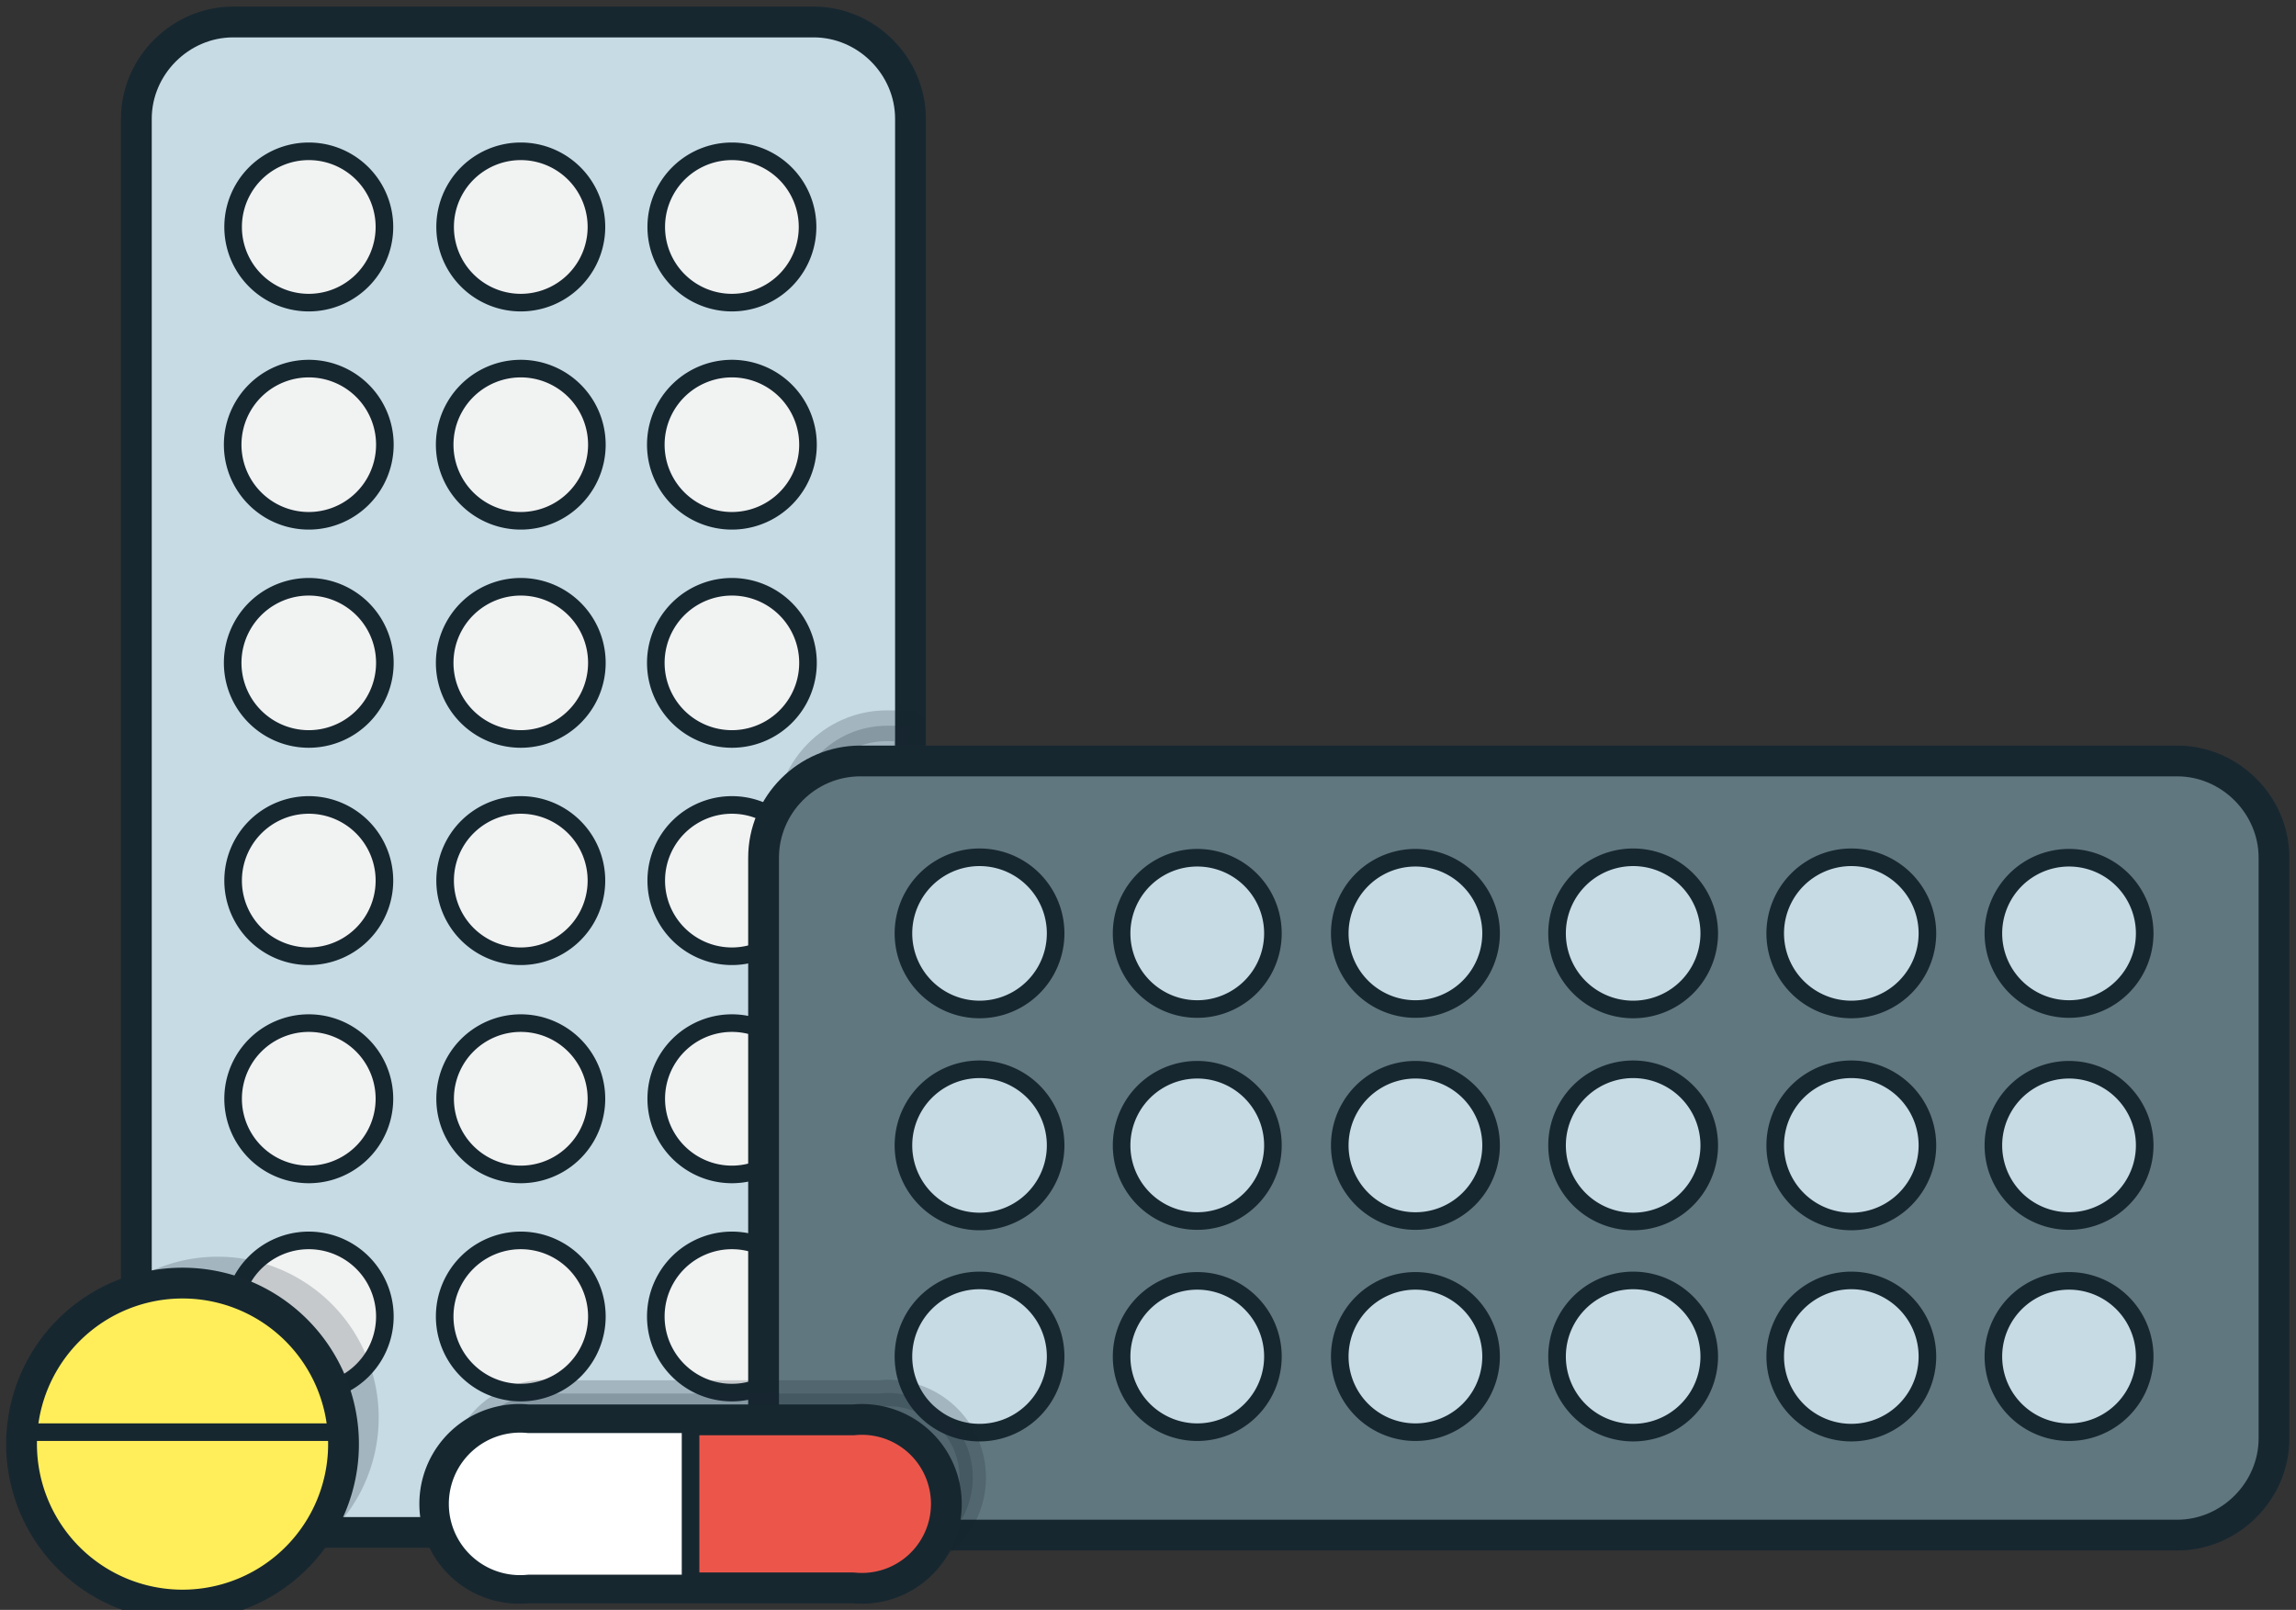
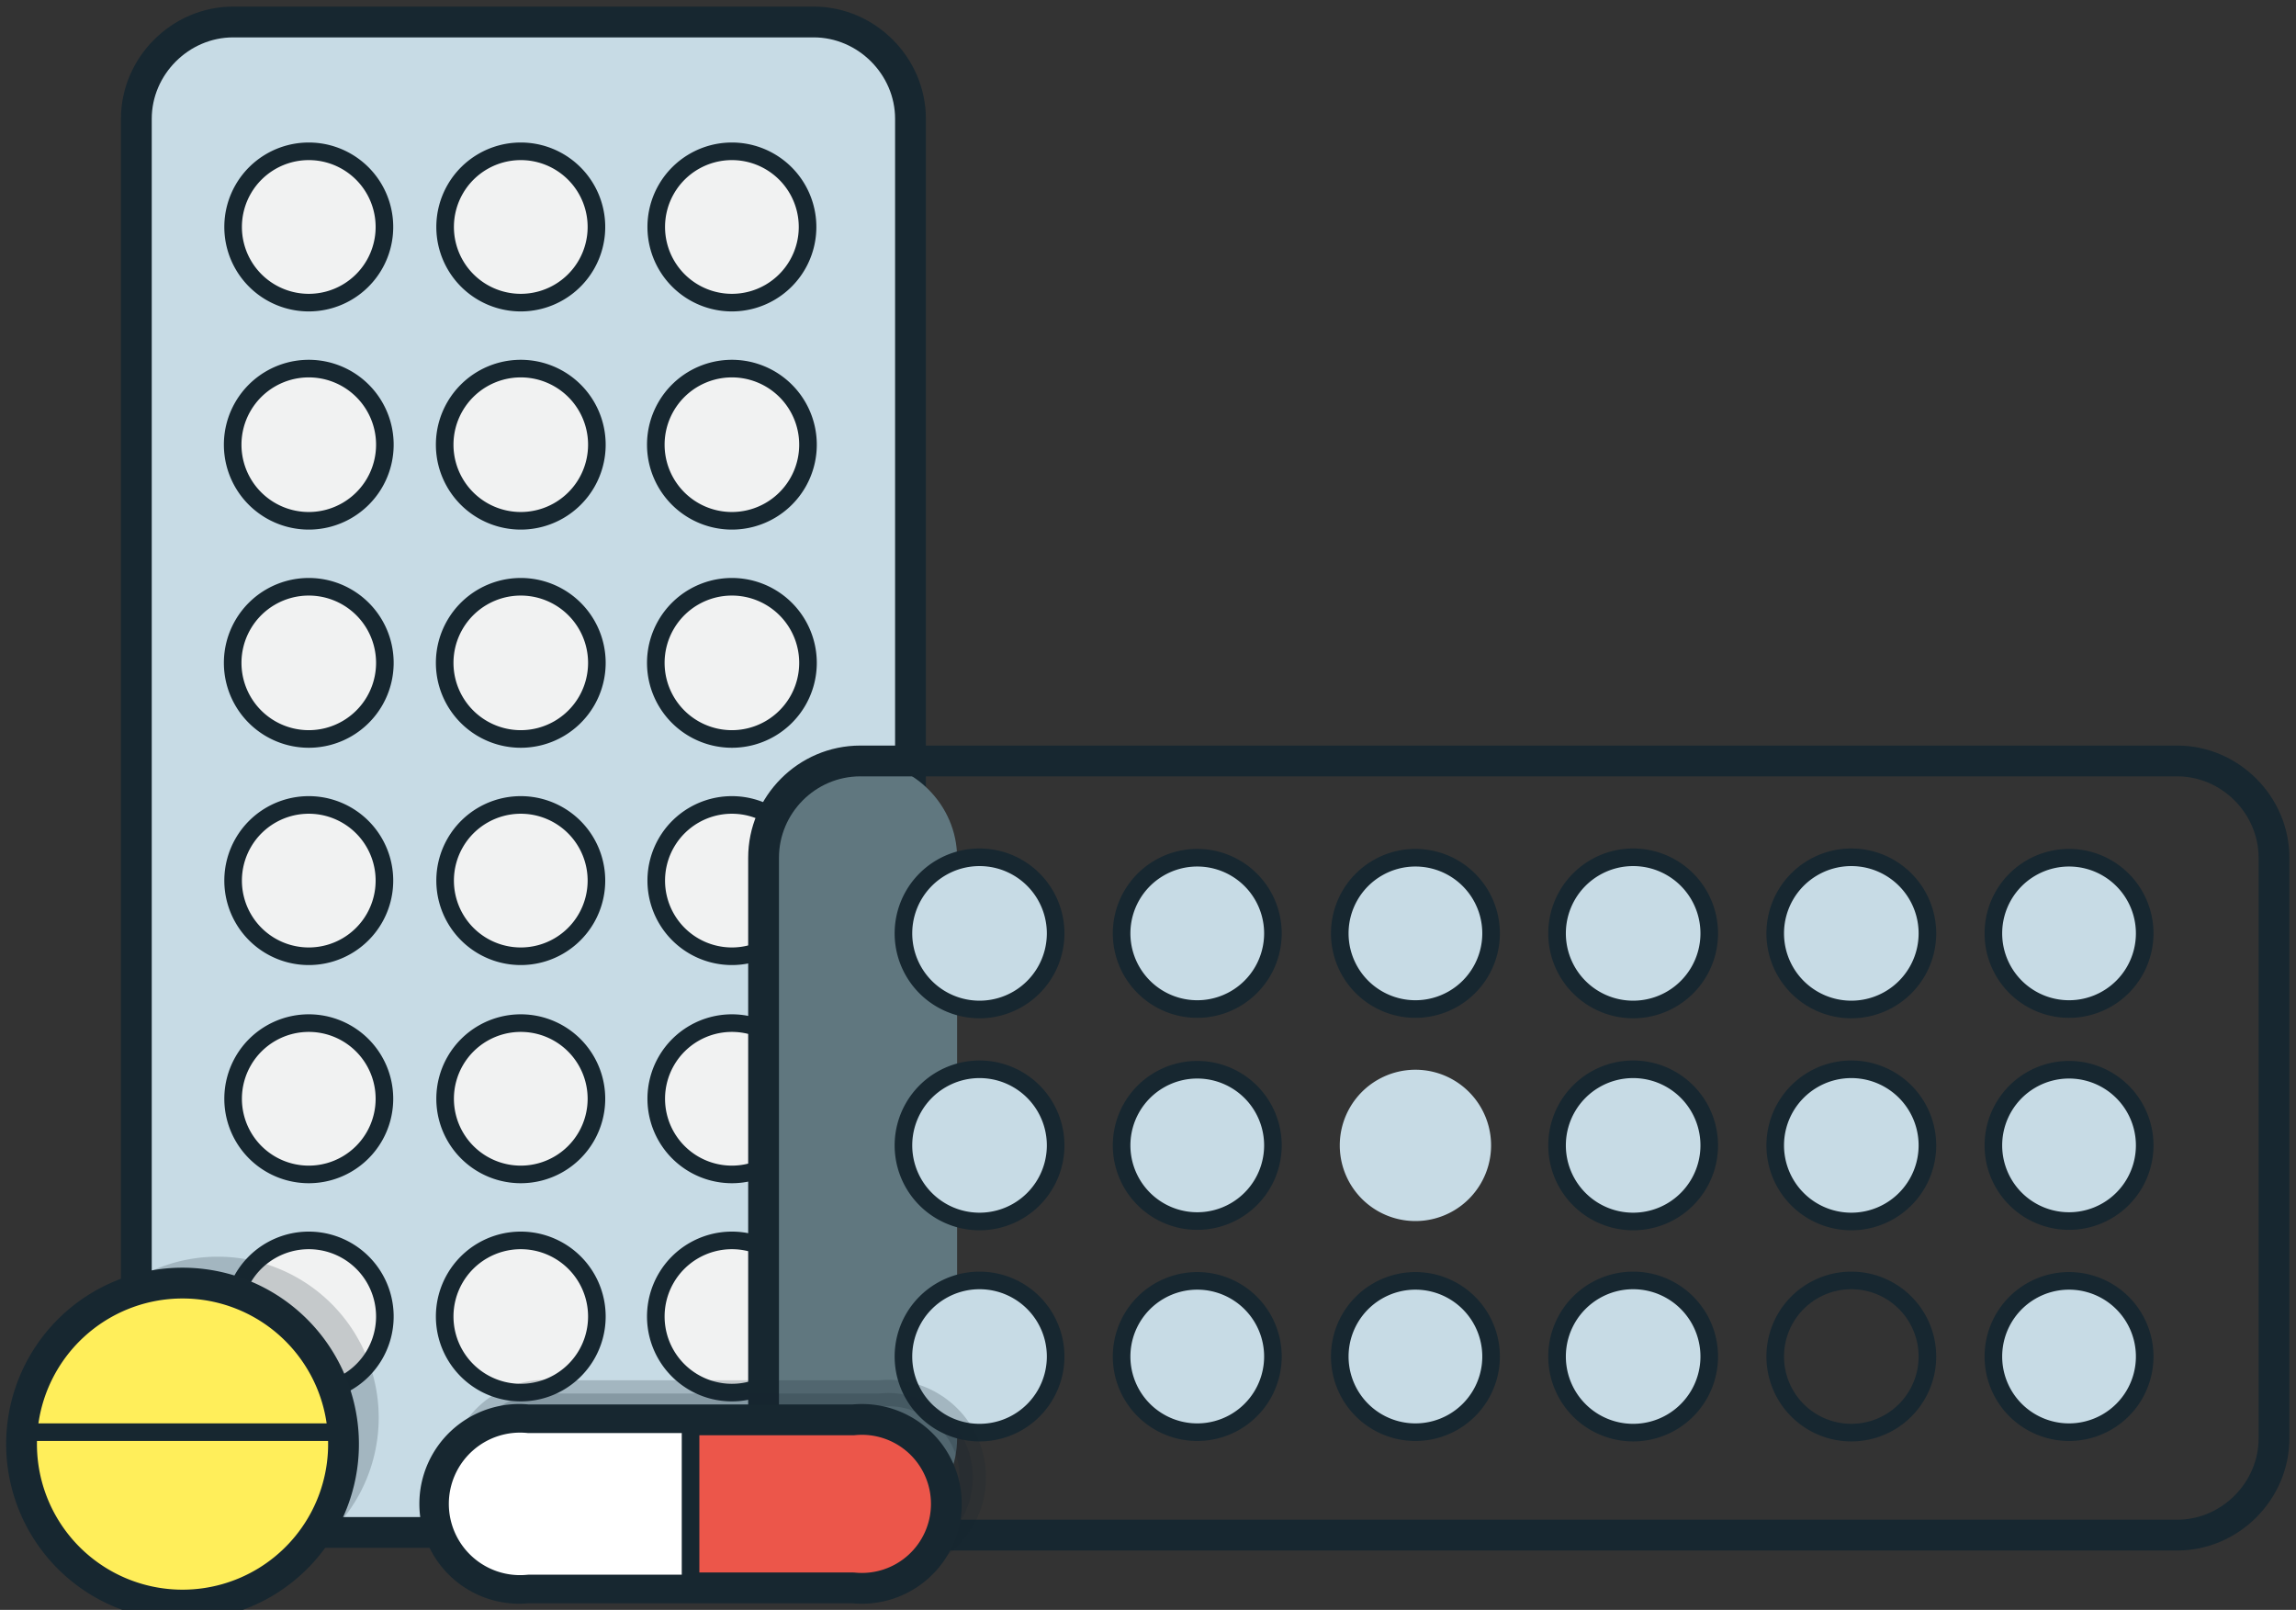
<svg xmlns="http://www.w3.org/2000/svg" preserveAspectRatio="xMidYMid meet" viewBox="0 0 261 183">
  <rect x="0" y="0" width="261" height="183" fill="#333333" stroke="none" />
  <g fill="none" fill-rule="evenodd">
    <path d="M15.5 163.2V13.5c0-6 5-11 11-11h66c6 0 11 5 11 11v149.7c0 6.1-5 11-11 11h-66c-6 0-11-4.9-11-11" fill="#C7DBE5" />
    <path d="M15.5 163.2V13.5c0-6 5-11 11-11h66c6 0 11 5 11 11v149.7c0 6.1-5 11-11 11h-66c-6 0-11-4.9-11-11z" stroke="#172730" stroke-width="3.5" stroke-linecap="round" stroke-linejoin="round" />
    <path d="M83.2 34.4a8.6 8.6 0 1 1 0-17.2 8.6 8.6 0 0 1 0 17.2" fill="#F1F2F2" />
    <path d="M83.2 34.4a8.6 8.6 0 1 1 0-17.2 8.6 8.6 0 0 1 0 17.2z" stroke="#172730" stroke-width="2" stroke-linecap="round" stroke-linejoin="round" />
    <path d="M59.2 34.4a8.6 8.6 0 1 1 0-17.2 8.6 8.6 0 0 1 0 17.2" fill="#F1F2F2" />
    <path d="M59.2 34.4a8.6 8.6 0 1 1 0-17.2 8.6 8.6 0 0 1 0 17.2z" stroke="#172730" stroke-width="2" stroke-linecap="round" stroke-linejoin="round" />
    <path d="M35.1 34.4a8.6 8.6 0 1 1 0-17.2 8.6 8.6 0 0 1 0 17.2" fill="#F1F2F2" />
    <path d="M35.1 34.4a8.6 8.6 0 1 1 0-17.2 8.6 8.6 0 0 1 0 17.2z" stroke="#172730" stroke-width="2" stroke-linecap="round" stroke-linejoin="round" />
    <path d="M83.2 59.2a8.6 8.6 0 1 1 0-17.3 8.6 8.6 0 0 1 0 17.3" fill="#F1F2F2" />
    <path d="M83.2 59.2a8.6 8.6 0 1 1 0-17.3 8.6 8.6 0 0 1 0 17.3z" stroke="#172730" stroke-width="2" stroke-linecap="round" stroke-linejoin="round" />
    <path d="M59.2 59.2a8.6 8.6 0 1 1 0-17.3 8.6 8.6 0 0 1 0 17.3" fill="#F1F2F2" />
    <path d="M59.2 59.2a8.6 8.6 0 1 1 0-17.3 8.6 8.6 0 0 1 0 17.3z" stroke="#172730" stroke-width="2" stroke-linecap="round" stroke-linejoin="round" />
    <path d="M35.1 59.2a8.6 8.6 0 1 1 0-17.3 8.6 8.6 0 0 1 0 17.3" fill="#F1F2F2" />
    <path d="M35.1 59.2a8.6 8.6 0 1 1 0-17.3 8.6 8.6 0 0 1 0 17.3z" stroke="#172730" stroke-width="2" stroke-linecap="round" stroke-linejoin="round" />
    <path d="M83.2 84a8.6 8.6 0 1 1 0-17.3 8.6 8.6 0 0 1 0 17.3" fill="#F1F2F2" />
    <path d="M83.2 84a8.6 8.6 0 1 1 0-17.3 8.6 8.6 0 0 1 0 17.3z" stroke="#172730" stroke-width="2" stroke-linecap="round" stroke-linejoin="round" />
    <path d="M59.2 84a8.6 8.6 0 1 1 0-17.3 8.6 8.6 0 0 1 0 17.3" fill="#F1F2F2" />
    <path d="M59.2 84a8.6 8.6 0 1 1 0-17.3 8.6 8.6 0 0 1 0 17.3z" stroke="#172730" stroke-width="2" stroke-linecap="round" stroke-linejoin="round" />
    <path d="M35.1 84a8.6 8.6 0 1 1 0-17.3 8.6 8.6 0 0 1 0 17.3" fill="#F1F2F2" />
    <path d="M35.1 84a8.6 8.6 0 1 1 0-17.3 8.6 8.6 0 0 1 0 17.3z" stroke="#172730" stroke-width="2" stroke-linecap="round" stroke-linejoin="round" />
    <path d="M83.2 108.7a8.6 8.6 0 1 1 0-17.2 8.6 8.6 0 0 1 0 17.2" fill="#F1F2F2" />
    <path d="M83.2 108.7a8.6 8.6 0 1 1 0-17.2 8.6 8.6 0 0 1 0 17.2z" stroke="#172730" stroke-width="2" stroke-linecap="round" stroke-linejoin="round" />
    <path d="M59.2 108.7a8.6 8.6 0 1 1 0-17.2 8.6 8.6 0 0 1 0 17.2" fill="#F1F2F2" />
    <path d="M59.2 108.7a8.6 8.6 0 1 1 0-17.2 8.6 8.6 0 0 1 0 17.2z" stroke="#172730" stroke-width="2" stroke-linecap="round" stroke-linejoin="round" />
    <path d="M35.1 108.7a8.6 8.6 0 1 1 0-17.2 8.6 8.6 0 0 1 0 17.2" fill="#F1F2F2" />
    <path d="M35.1 108.7a8.6 8.6 0 1 1 0-17.2 8.6 8.6 0 0 1 0 17.2z" stroke="#172730" stroke-width="2" stroke-linecap="round" stroke-linejoin="round" />
    <path d="M83.2 133.5a8.6 8.6 0 1 1 0-17.2 8.6 8.6 0 0 1 0 17.2" fill="#F1F2F2" />
    <path d="M83.2 133.5a8.6 8.6 0 1 1 0-17.2 8.6 8.6 0 0 1 0 17.2z" stroke="#172730" stroke-width="2" stroke-linecap="round" stroke-linejoin="round" />
    <path d="M59.2 133.5a8.6 8.6 0 1 1 0-17.2 8.6 8.6 0 0 1 0 17.2" fill="#F1F2F2" />
    <path d="M59.2 133.5a8.6 8.6 0 1 1 0-17.2 8.6 8.6 0 0 1 0 17.2z" stroke="#172730" stroke-width="2" stroke-linecap="round" stroke-linejoin="round" />
    <path d="M35.1 133.5a8.6 8.6 0 1 1 0-17.2 8.6 8.6 0 0 1 0 17.2" fill="#F1F2F2" />
    <path d="M35.1 133.5a8.6 8.6 0 1 1 0-17.2 8.6 8.6 0 0 1 0 17.2z" stroke="#172730" stroke-width="2" stroke-linecap="round" stroke-linejoin="round" />
    <path d="M83.2 158.3a8.6 8.6 0 1 1 0-17.3 8.6 8.6 0 0 1 0 17.3" fill="#F1F2F2" />
    <path d="M83.2 158.3a8.6 8.6 0 1 1 0-17.3 8.6 8.6 0 0 1 0 17.3z" stroke="#172730" stroke-width="2" stroke-linecap="round" stroke-linejoin="round" />
    <path d="M59.2 158.3a8.6 8.6 0 1 1 0-17.3 8.6 8.6 0 0 1 0 17.3" fill="#F1F2F2" />
    <path d="M59.2 158.3a8.6 8.6 0 1 1 0-17.3 8.6 8.6 0 0 1 0 17.3z" stroke="#172730" stroke-width="2" stroke-linecap="round" stroke-linejoin="round" />
    <path d="M35.1 158.3a8.6 8.6 0 1 1 0-17.3 8.6 8.6 0 0 1 0 17.3" fill="#F1F2F2" />
    <path d="M35.1 158.3a8.6 8.6 0 1 1 0-17.3 8.6 8.6 0 0 1 0 17.3z" stroke="#172730" stroke-width="2" stroke-linecap="round" stroke-linejoin="round" />
    <g>
-       <path d="M100.8 82.5h2.7s-.5 8.8-.5 15l12 63.7c0 6.2-4.9 11.3-11 11.3h-3.2c-6.1 0-11-5-11-11.3V93.8c0-6.2 4.9-11.3 11-11.3z" stroke="#172730" stroke-width="3.5" fill="#172730" opacity=".2" stroke-linecap="round" stroke-linejoin="round" />
-       <path d="M97.8 86.5h149.7c6 0 11 5 11 11v66c0 6-5 11-11 11H97.8c-6.1 0-11-5-11-11v-66c0-6 4.9-11 11-11" fill="#60777F" />
+       <path d="M97.8 86.5c6 0 11 5 11 11v66c0 6-5 11-11 11H97.8c-6.1 0-11-5-11-11v-66c0-6 4.9-11 11-11" fill="#60777F" />
      <path d="M97.8 86.5h149.7c6 0 11 5 11 11v66c0 6-5 11-11 11H97.8c-6.1 0-11-5-11-11v-66c0-6 4.9-11 11-11z" stroke="#172730" stroke-width="3.5" stroke-linecap="round" stroke-linejoin="round" />
      <path d="M226.6 154.2a8.6 8.6 0 1 1 17.2 0 8.6 8.6 0 0 1-17.2 0" fill="#C7DBE5" />
      <path d="M226.6 154.2a8.6 8.6 0 1 1 17.2 0 8.6 8.6 0 0 1-17.2 0z" stroke="#172730" stroke-width="2" stroke-linecap="round" stroke-linejoin="round" />
      <path d="M226.6 130.2a8.6 8.6 0 1 1 17.2 0 8.6 8.6 0 0 1-17.2 0" fill="#C7DBE5" />
      <path d="M226.6 130.2a8.6 8.6 0 1 1 17.2 0 8.6 8.6 0 0 1-17.2 0z" stroke="#172730" stroke-width="2" stroke-linecap="round" stroke-linejoin="round" />
      <path d="M226.6 106.1a8.6 8.6 0 1 1 17.2 0 8.6 8.6 0 0 1-17.2 0" fill="#C7DBE5" />
      <path d="M226.6 106.1a8.6 8.6 0 1 1 17.2 0 8.6 8.6 0 0 1-17.2 0z" stroke="#172730" stroke-width="2" stroke-linecap="round" stroke-linejoin="round" />
-       <path d="M201.8 154.2a8.6 8.6 0 1 1 17.3 0 8.6 8.6 0 0 1-17.3 0" fill="#C7DBE5" />
      <path d="M201.8 154.2a8.6 8.6 0 1 1 17.3 0 8.6 8.6 0 0 1-17.3 0z" stroke="#172730" stroke-width="2" stroke-linecap="round" stroke-linejoin="round" />
      <path d="M201.8 130.2a8.6 8.6 0 1 1 17.3 0 8.6 8.6 0 0 1-17.3 0" fill="#C7DBE5" />
      <path d="M201.8 130.2a8.6 8.6 0 1 1 17.3 0 8.6 8.6 0 0 1-17.3 0z" stroke="#172730" stroke-width="2" stroke-linecap="round" stroke-linejoin="round" />
      <path d="M201.8 106.1a8.6 8.6 0 1 1 17.3 0 8.6 8.6 0 0 1-17.3 0" fill="#C7DBE5" />
      <path d="M201.8 106.1a8.6 8.6 0 1 1 17.3 0 8.6 8.6 0 0 1-17.3 0z" stroke="#172730" stroke-width="2" stroke-linecap="round" stroke-linejoin="round" />
      <path d="M177 154.2a8.6 8.6 0 1 1 17.3 0 8.6 8.6 0 0 1-17.3 0" fill="#C7DBE5" />
      <path d="M177 154.2a8.6 8.6 0 1 1 17.3 0 8.6 8.6 0 0 1-17.3 0z" stroke="#172730" stroke-width="2" stroke-linecap="round" stroke-linejoin="round" />
      <path d="M177 130.2a8.6 8.6 0 1 1 17.3 0 8.6 8.6 0 0 1-17.3 0" fill="#C7DBE5" />
      <path d="M177 130.2a8.6 8.6 0 1 1 17.3 0 8.6 8.6 0 0 1-17.3 0z" stroke="#172730" stroke-width="2" stroke-linecap="round" stroke-linejoin="round" />
      <path d="M177 106.1a8.6 8.6 0 1 1 17.3 0 8.6 8.6 0 0 1-17.3 0" fill="#C7DBE5" />
      <path d="M177 106.1a8.6 8.6 0 1 1 17.3 0 8.6 8.6 0 0 1-17.3 0z" stroke="#172730" stroke-width="2" stroke-linecap="round" stroke-linejoin="round" />
      <path d="M152.3 154.2a8.6 8.6 0 1 1 17.2 0 8.6 8.6 0 0 1-17.2 0" fill="#C7DBE5" />
      <path d="M152.3 154.2a8.6 8.6 0 1 1 17.2 0 8.6 8.6 0 0 1-17.2 0z" stroke="#172730" stroke-width="2" stroke-linecap="round" stroke-linejoin="round" />
      <path d="M152.3 130.2a8.6 8.6 0 1 1 17.2 0 8.6 8.6 0 0 1-17.2 0" fill="#C7DBE5" />
-       <path d="M152.3 130.2a8.6 8.6 0 1 1 17.2 0 8.6 8.6 0 0 1-17.2 0z" stroke="#172730" stroke-width="2" stroke-linecap="round" stroke-linejoin="round" />
      <path d="M152.3 106.1a8.6 8.6 0 1 1 17.2 0 8.6 8.6 0 0 1-17.2 0" fill="#C7DBE5" />
      <path d="M152.3 106.1a8.6 8.6 0 1 1 17.2 0 8.6 8.6 0 0 1-17.2 0z" stroke="#172730" stroke-width="2" stroke-linecap="round" stroke-linejoin="round" />
      <path d="M127.5 154.2a8.6 8.6 0 1 1 17.2 0 8.6 8.6 0 0 1-17.2 0" fill="#C7DBE5" />
      <path d="M127.5 154.2a8.6 8.6 0 1 1 17.2 0 8.6 8.6 0 0 1-17.2 0z" stroke="#172730" stroke-width="2" stroke-linecap="round" stroke-linejoin="round" />
      <path d="M127.5 130.2a8.6 8.6 0 1 1 17.2 0 8.6 8.6 0 0 1-17.2 0" fill="#C7DBE5" />
      <path d="M127.5 130.2a8.6 8.6 0 1 1 17.2 0 8.6 8.6 0 0 1-17.2 0z" stroke="#172730" stroke-width="2" stroke-linecap="round" stroke-linejoin="round" />
      <path d="M127.5 106.1a8.6 8.6 0 1 1 17.2 0 8.6 8.6 0 0 1-17.2 0" fill="#C7DBE5" />
      <path d="M127.5 106.1a8.6 8.6 0 1 1 17.2 0 8.6 8.6 0 0 1-17.2 0z" stroke="#172730" stroke-width="2" stroke-linecap="round" stroke-linejoin="round" />
      <path d="M102.7 154.2a8.6 8.6 0 1 1 17.3 0 8.6 8.6 0 0 1-17.3 0" fill="#C7DBE5" />
      <path d="M102.7 154.2a8.6 8.6 0 1 1 17.3 0 8.6 8.6 0 0 1-17.3 0z" stroke="#172730" stroke-width="2" stroke-linecap="round" stroke-linejoin="round" />
      <path d="M102.7 130.2a8.6 8.6 0 1 1 17.3 0 8.6 8.6 0 0 1-17.3 0" fill="#C7DBE5" />
      <path d="M102.7 130.2a8.6 8.6 0 1 1 17.3 0 8.6 8.6 0 0 1-17.3 0z" stroke="#172730" stroke-width="2" stroke-linecap="round" stroke-linejoin="round" />
      <path d="M102.7 106.1a8.6 8.6 0 1 1 17.3 0 8.6 8.6 0 0 1-17.3 0" fill="#C7DBE5" />
      <path d="M102.7 106.1a8.6 8.6 0 1 1 17.3 0 8.6 8.6 0 0 1-17.3 0z" stroke="#172730" stroke-width="2" stroke-linecap="round" stroke-linejoin="round" />
    </g>
    <g>
      <path d="M63 158.4h37a9.6 9.6 0 1 1 0 19.1H63a9.6 9.6 0 1 1 0-19.1z" stroke="#172730" stroke-width="3" fill="#172730" opacity=".2" stroke-linecap="round" stroke-linejoin="round" />
      <path d="M60 161.4h37a9.6 9.6 0 1 1 0 19.1H60a9.6 9.6 0 1 1 0-19.1" fill="#EC564A" />
      <path d="M60 161.4h37a9.6 9.6 0 1 1 0 19.1H60a9.6 9.6 0 1 1 0-19.1z" stroke="#172730" stroke-width="3.5" stroke-linecap="round" stroke-linejoin="round" />
      <path d="M78.5 180.5H60.1a9.6 9.6 0 1 1 0-19.1h18.4" fill="#FFF" />
      <path d="M78.5 180.5H60.1a9.6 9.6 0 1 1 0-19.1h18.4" stroke="#172730" stroke-width="3" stroke-linecap="round" stroke-linejoin="round" />
      <path d="M78.5 180.5V162" stroke="#172730" stroke-width="2" stroke-linecap="round" stroke-linejoin="round" />
    </g>
    <g>
      <path d="M43 159.8a18.3 18.3 0 1 1-36.5 0 18.3 18.3 0 0 1 36.5 0" fill="#172730" opacity=".2" />
      <path d="M39 162.8a18.3 18.3 0 1 1-36.5 0 18.3 18.3 0 0 1 36.5 0" fill="#FFEE5A" />
      <path d="M39 162.8a18.3 18.3 0 1 1-36.5 0 18.3 18.3 0 0 1 36.5 0z" stroke="#172730" stroke-width="3.5" stroke-linecap="round" stroke-linejoin="round" />
      <path d="M2.5 162.8H39" stroke="#172730" stroke-width="2" stroke-linecap="round" stroke-linejoin="round" />
    </g>
  </g>
</svg>